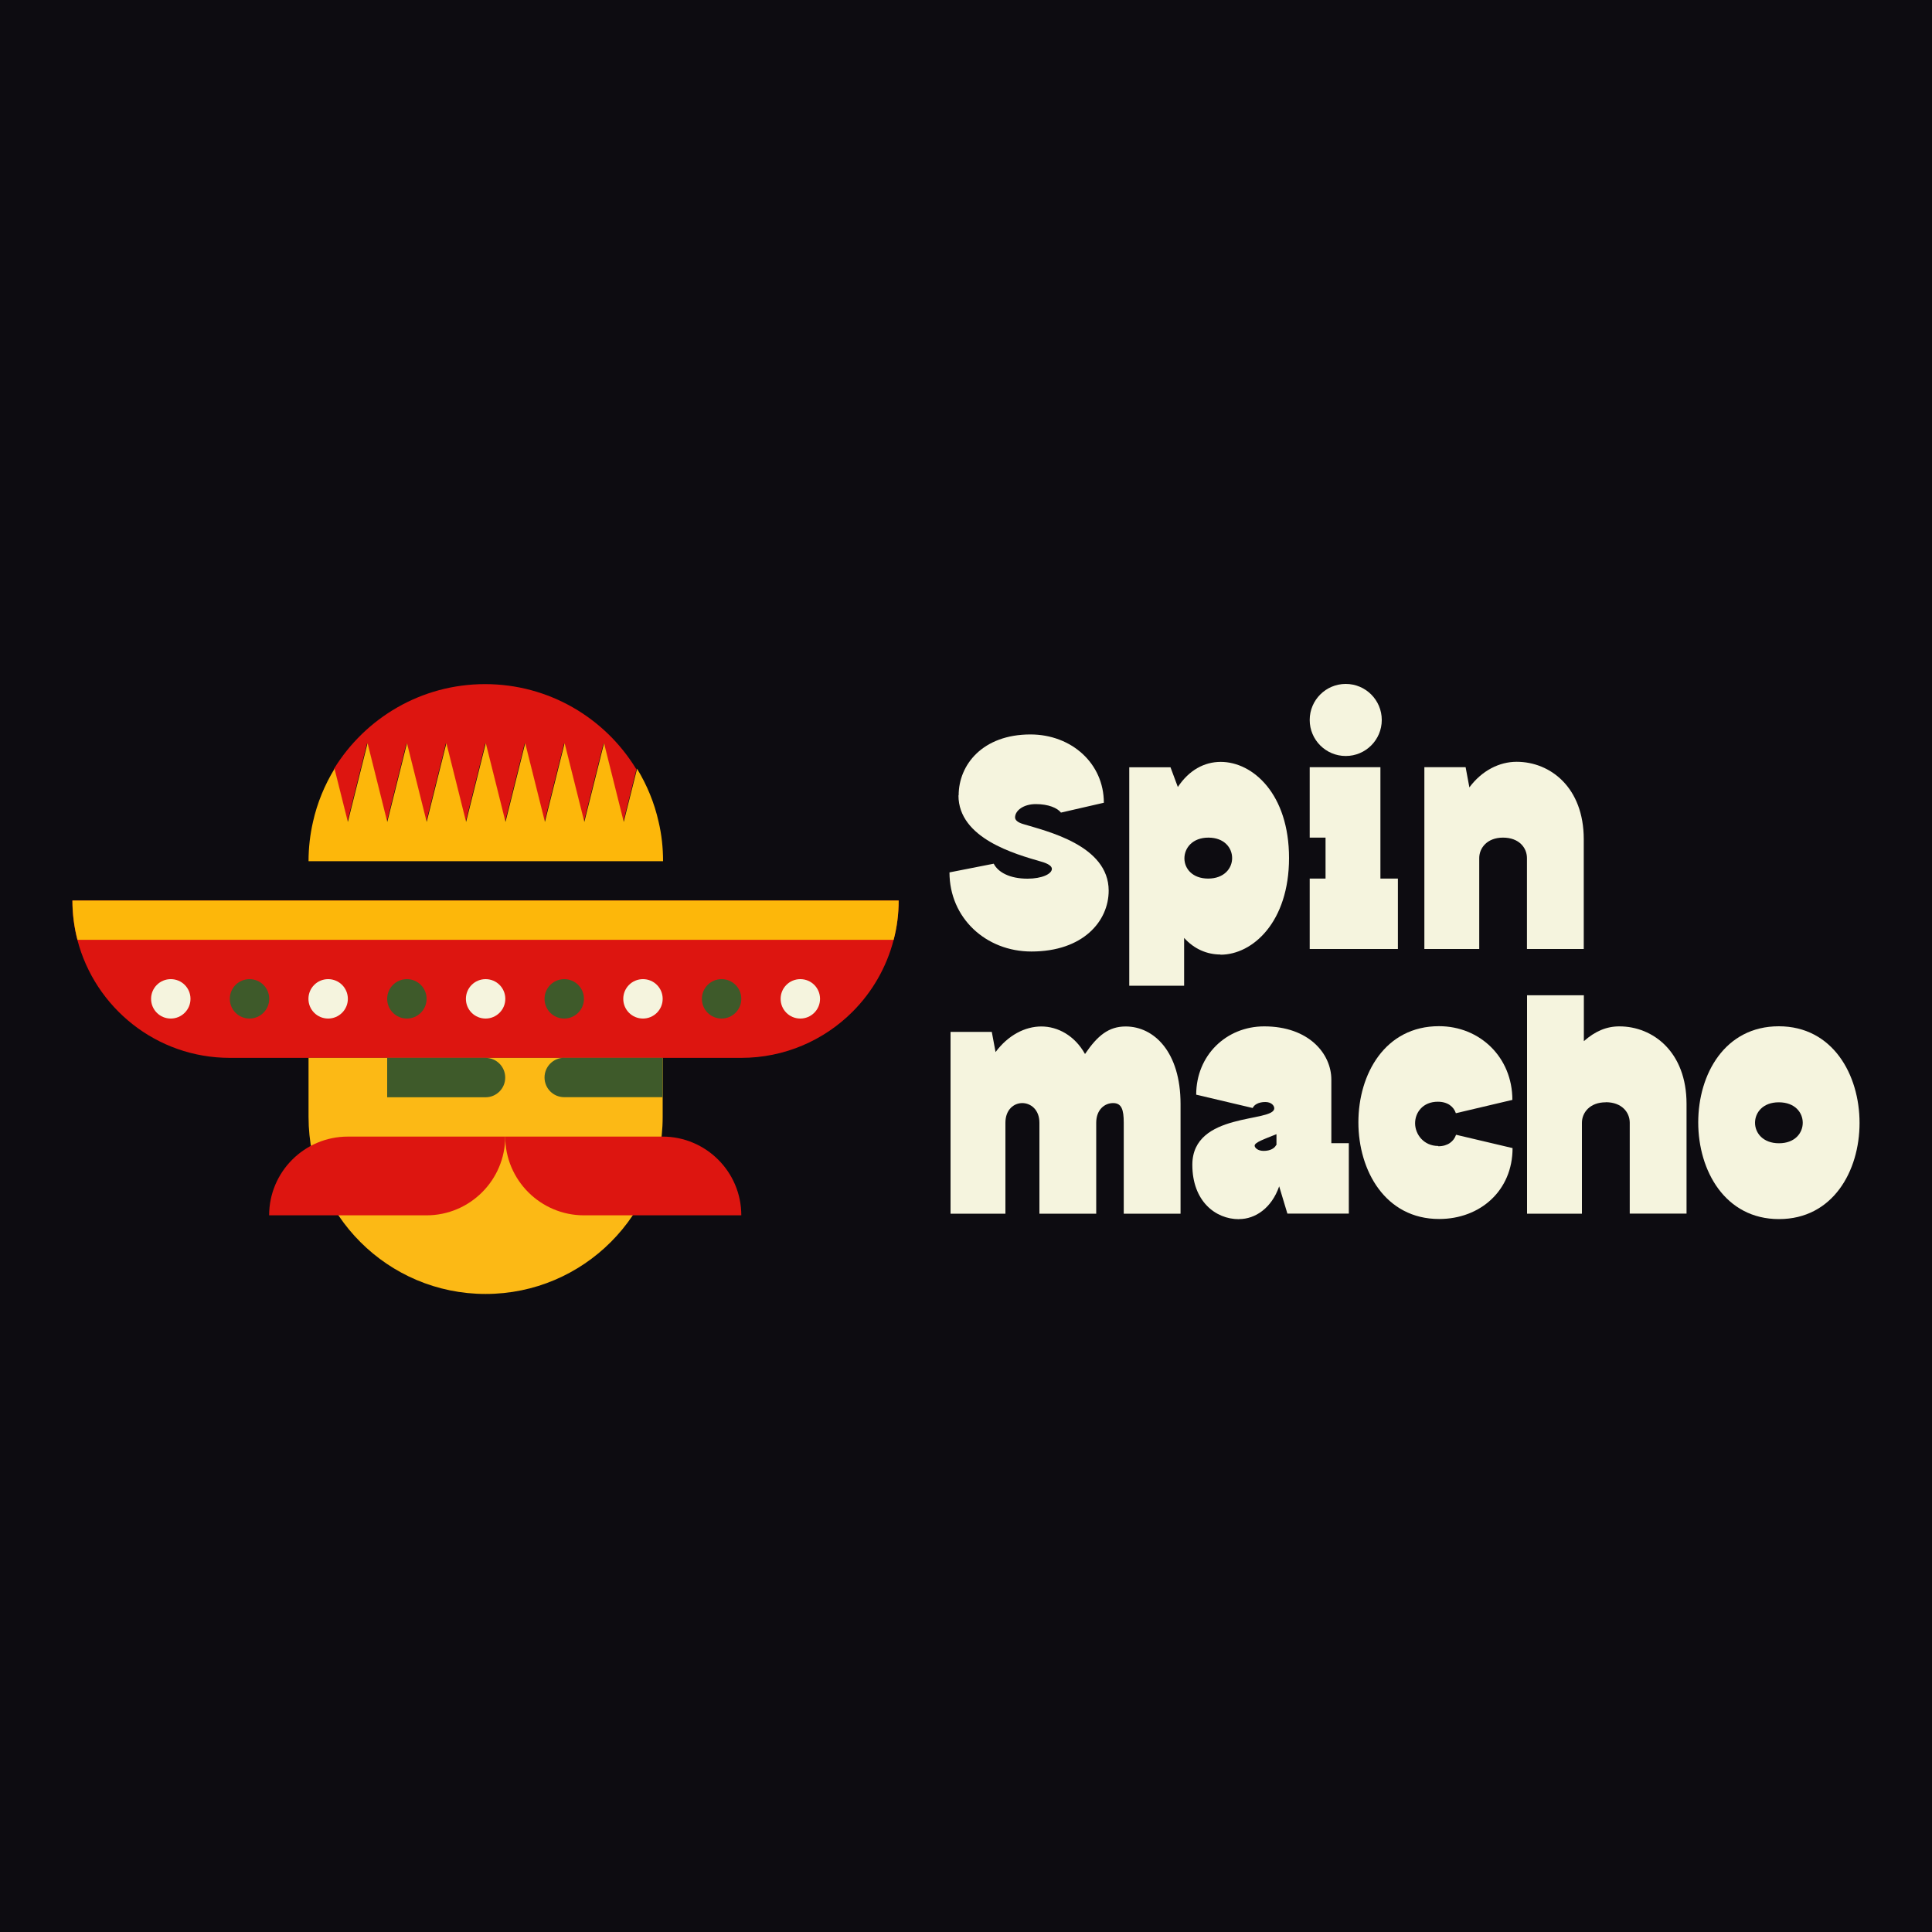
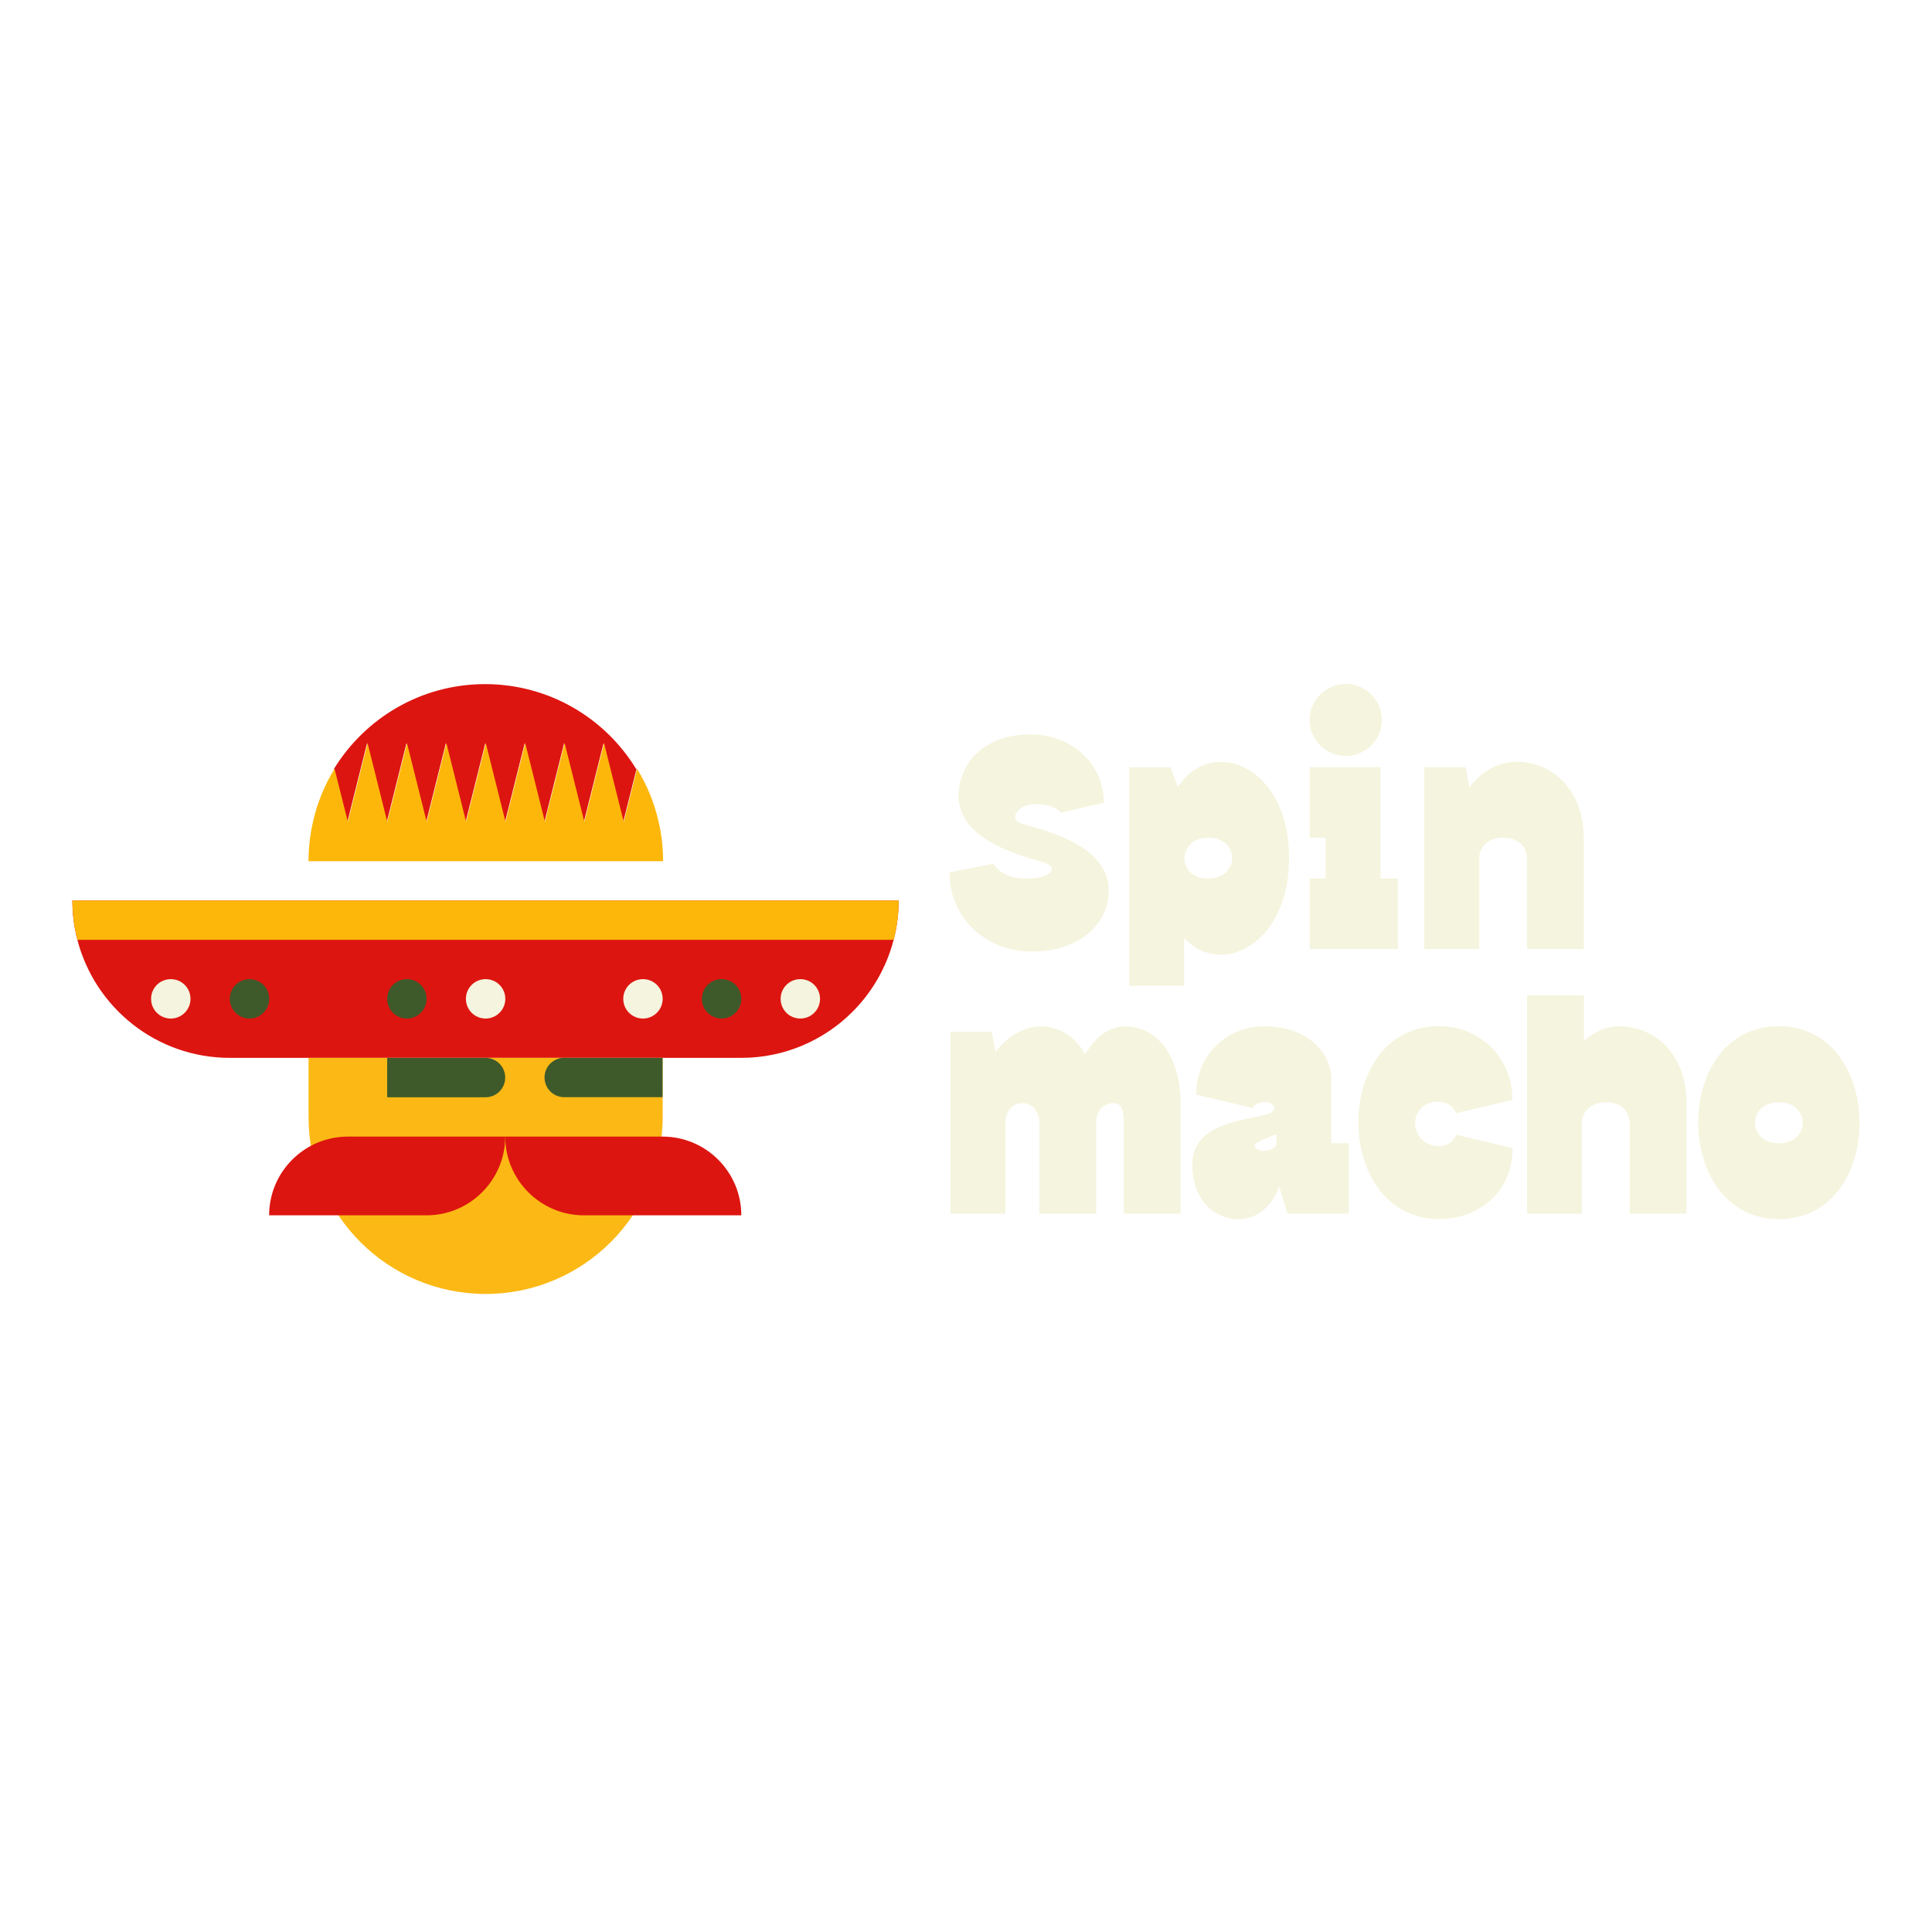
<svg xmlns="http://www.w3.org/2000/svg" id="uuid-c86e7f7c-a1ac-480d-861a-adda528e6205" viewBox="0 0 200 200">
  <defs>
    <style>.uuid-b3af98d8-a9ae-40b5-a4f6-43d8772e3104{fill:#0d0c11;}.uuid-013ed25f-bc88-407c-a22e-4027356c5300{fill:#dd1510;}.uuid-079ba5fc-c754-47e8-9334-a1a5d9b2d6d2{fill:#3e5a2a;}.uuid-277fae48-f4ea-41c4-9f7d-b036894bba4c{fill:#fcb915;}.uuid-860c37d0-29e5-4336-b864-a748e715a63e{fill:#fdb70a;}.uuid-66be2fdb-2a31-432e-b719-23569735073a{fill:#f5f4de;}</style>
  </defs>
  <g id="uuid-6a5dadba-b07a-4360-8797-5b635b32298f">
-     <rect id="uuid-4a2a291a-58ba-4cb8-88bf-fa2d45e626cb" class="uuid-b3af98d8-a9ae-40b5-a4f6-43d8772e3104" x="0" width="200" height="200" />
    <g id="uuid-5f091811-a6fa-4e4f-80e7-fdaae7e1b0b0">
      <path id="uuid-03ba592d-91cb-46e5-8dbd-96f83c8794e2" class="uuid-013ed25f-bc88-407c-a22e-4027356c5300" d="M93.03,93.22c0,1.41-.18,2.77-.52,4.07-.74,2.86-2.23,5.42-4.26,7.45-2.95,2.95-7.03,4.77-11.52,4.77H23.79c-7.59,0-13.96-5.19-15.78-12.22-.34-1.3-.52-2.67-.52-4.07h85.53Z" />
      <path id="uuid-b4441caa-eac5-4635-bf9f-32256f8ad97a" class="uuid-013ed25f-bc88-407c-a22e-4027356c5300" d="M65.9,79.58l-1.38,5.5-2.04-8.15-2.04,8.15-2.04-8.15-2.04,8.15-2.04-8.15-2.04,8.15-2.04-8.15-2.04,8.15-2.04-8.15-2.04,8.15-2.04-8.15-2.04,8.15-2.04-8.15-2.04,8.15-1.38-5.5c3.23-5.25,9.02-8.76,15.63-8.76s12.41,3.5,15.63,8.76Z" />
      <path id="uuid-a80f3512-07d7-46be-ada0-c298dcf11308" class="uuid-277fae48-f4ea-41c4-9f7d-b036894bba4c" d="M31.94,109.51h36.66v6.11c0,10.11-8.21,18.33-18.33,18.33s-18.33-8.21-18.33-18.33v-6.11Z" />
      <path id="uuid-39dc1e65-4dff-4cbe-9810-0ddd9fed4cad" class="uuid-013ed25f-bc88-407c-a22e-4027356c5300" d="M36.01,117.66h16.29c0,4.49-3.65,8.15-8.15,8.15h-16.29c0-4.49,3.65-8.15,8.15-8.15Z" />
      <path id="uuid-4cf22d23-9315-462b-9c4f-c8b430c3f8aa" class="uuid-013ed25f-bc88-407c-a22e-4027356c5300" d="M76.74,125.81h-16.29c-4.49,0-8.15-3.65-8.15-8.15h16.29c4.49,0,8.15,3.65,8.15,8.15Z" />
      <path id="uuid-98114f82-2ad4-48c0-ae8b-40687b2a3a98" class="uuid-079ba5fc-c754-47e8-9334-a1a5d9b2d6d2" d="M40.08,109.51h10.18c1.13,0,2.04.91,2.04,2.04s-.91,2.04-2.04,2.04h-10.18v-4.07Z" />
      <path id="uuid-fa20810a-a192-4cf0-a548-acd868c84816" class="uuid-079ba5fc-c754-47e8-9334-a1a5d9b2d6d2" d="M58.41,109.51h10.18v4.07h-10.18c-1.13,0-2.04-.91-2.04-2.04s.91-2.04,2.04-2.04Z" />
      <path id="uuid-8f7099cc-40e7-476e-9b51-f7ddf7508ef7" class="uuid-860c37d0-29e5-4336-b864-a748e715a63e" d="M93.03,93.22c0,1.41-.18,2.77-.52,4.07H8.02c-.34-1.3-.52-2.67-.52-4.07h85.53Z" />
      <path id="uuid-ae62c6af-001e-4248-9196-2e7ab7da190c" class="uuid-66be2fdb-2a31-432e-b719-23569735073a" d="M17.68,105.44c1.12,0,2.04-.91,2.04-2.04s-.91-2.04-2.04-2.04-2.04.91-2.04,2.04.91,2.04,2.04,2.04Z" />
      <path id="uuid-b252f703-3dc4-4128-862a-db321f920bf6" class="uuid-079ba5fc-c754-47e8-9334-a1a5d9b2d6d2" d="M25.83,105.44c1.12,0,2.04-.91,2.04-2.04s-.91-2.04-2.04-2.04-2.04.91-2.04,2.04.91,2.04,2.04,2.04Z" />
-       <path id="uuid-fa25f89b-1862-4557-8448-20339f70d356" class="uuid-66be2fdb-2a31-432e-b719-23569735073a" d="M33.97,105.44c1.12,0,2.04-.91,2.04-2.04s-.91-2.04-2.04-2.04-2.04.91-2.04,2.04.91,2.04,2.04,2.04Z" />
      <path id="uuid-40866a2c-c684-49ca-a736-0607436e5436" class="uuid-079ba5fc-c754-47e8-9334-a1a5d9b2d6d2" d="M42.12,105.44c1.12,0,2.04-.91,2.04-2.04s-.91-2.04-2.04-2.04-2.04.91-2.04,2.04.91,2.04,2.04,2.04Z" />
      <path id="uuid-22ee5305-9b2b-4a34-a9b2-74fc0b5db509" class="uuid-66be2fdb-2a31-432e-b719-23569735073a" d="M50.27,105.44c1.12,0,2.04-.91,2.04-2.04s-.91-2.04-2.04-2.04-2.04.91-2.04,2.04.91,2.04,2.04,2.04Z" />
-       <path id="uuid-492c7c59-5ae0-40c9-972b-d5561d3f7c0e" class="uuid-079ba5fc-c754-47e8-9334-a1a5d9b2d6d2" d="M58.41,105.44c1.12,0,2.04-.91,2.04-2.04s-.91-2.04-2.04-2.04-2.04.91-2.04,2.04.91,2.04,2.04,2.04Z" />
      <path id="uuid-9db6129f-20ca-458a-b590-b3af56d5ed27" class="uuid-66be2fdb-2a31-432e-b719-23569735073a" d="M66.56,105.44c1.12,0,2.04-.91,2.04-2.04s-.91-2.04-2.04-2.04-2.04.91-2.04,2.04.91,2.04,2.04,2.04Z" />
      <path id="uuid-bd51c3ee-82e8-412b-adc3-ebf5d153efe3" class="uuid-079ba5fc-c754-47e8-9334-a1a5d9b2d6d2" d="M74.7,105.44c1.12,0,2.04-.91,2.04-2.04s-.91-2.04-2.04-2.04-2.04.91-2.04,2.04.91,2.04,2.04,2.04Z" />
      <path id="uuid-5819f8cf-12a5-475a-8b38-222702eca7ca" class="uuid-66be2fdb-2a31-432e-b719-23569735073a" d="M82.85,105.44c1.12,0,2.04-.91,2.04-2.04s-.91-2.04-2.04-2.04-2.04.91-2.04,2.04.91,2.04,2.04,2.04Z" />
      <path id="uuid-0737799c-9931-455e-b3b1-97af645f0948" class="uuid-860c37d0-29e5-4336-b864-a748e715a63e" d="M68.59,89.15H31.94c0-1.4.16-2.76.46-4.07.44-1.98,1.21-3.82,2.23-5.5l1.38,5.5,2.04-8.15,2.04,8.15,2.04-8.15,2.04,8.15,2.04-8.15,2.04,8.15,2.04-8.15,2.04,8.15,2.04-8.15,2.04,8.15,2.04-8.15,2.04,8.15,2.04-8.15,2.04,8.15,1.38-5.5c1.02,1.68,1.79,3.52,2.23,5.5.31,1.31.46,2.67.46,4.07Z" />
      <path id="uuid-5dbaf998-8b9c-4986-b988-04891194322f" class="uuid-66be2fdb-2a31-432e-b719-23569735073a" d="M139.31,70.8c2.06,0,3.73,1.67,3.73,3.73s-1.67,3.73-3.73,3.73-3.73-1.67-3.73-3.73,1.67-3.73,3.73-3.73Z" />
      <path id="uuid-cc6ca2b5-e457-4f98-905b-616f2b654523" class="uuid-66be2fdb-2a31-432e-b719-23569735073a" d="M99.24,82.33c0-3.16,2.48-6.3,7.43-6.3,4.24,0,7.6,2.99,7.6,7.07l-4.44,1.02c-.37-.48-1.3-.88-2.6-.88s-2.15.68-2.15,1.38c0,.26.25.51.82.68,2.38.73,8.87,2.18,8.87,6.9,0,3.16-2.65,6.3-8,6.3-4.72,0-8.48-3.48-8.48-8.19l4.58-.9c.45.88,1.64,1.55,3.5,1.55,1.47,0,2.52-.48,2.52-1.02,0-.26-.34-.54-1.16-.76-2.6-.76-8.51-2.38-8.51-6.84h0Z" />
      <path id="uuid-6f1c01f1-ca4a-409f-ace0-c767c7a8ca1e" class="uuid-66be2fdb-2a31-432e-b719-23569735073a" d="M126.34,98.81c-1.38,0-2.72-.56-3.76-1.72v4.95h-5.68v-22.61h4.27l.76,2.04c1.16-1.75,2.74-2.6,4.44-2.6,3.33,0,7.07,3.33,7.07,9.95s-3.76,10.01-7.09,10.01h0ZM122.61,88.86c0,1.05.82,2.09,2.46,2.09s2.48-1.05,2.48-2.12-.82-2.12-2.46-2.12-2.48,1.07-2.48,2.15Z" />
      <path id="uuid-9e3ddb14-2163-4e19-9511-51b6678d9285" class="uuid-66be2fdb-2a31-432e-b719-23569735073a" d="M142.9,79.42v11.53h1.81v7.29h-9.13v-7.29h1.64v-4.24h-1.64v-7.29h7.32Z" />
      <path id="uuid-a49b1451-4857-42f4-941b-a915e3affb66" class="uuid-66be2fdb-2a31-432e-b719-23569735073a" d="M155.59,86.71c-1.64,0-2.46,1.07-2.46,2.12v9.41h-5.68v-18.82h4.27l.39,2.09c1.3-1.75,3.11-2.65,4.89-2.65,3.48,0,6.95,2.65,6.95,8.02v11.36h-5.88v-9.41c0-1.07-.82-2.12-2.48-2.12h0Z" />
      <path id="uuid-b31a7f05-f4a0-438f-9d6f-e0565b236748" class="uuid-66be2fdb-2a31-432e-b719-23569735073a" d="M105.83,114.19c-.88,0-1.75.68-1.75,2.04v9.41h-5.68v-18.82h4.27l.39,2.09c1.3-1.75,3.05-2.65,4.74-2.65s3.45.93,4.52,2.85c1.3-1.92,2.46-2.85,4.21-2.85,2.94,0,5.68,2.65,5.68,8.02v11.36h-5.88v-9.41c0-1.36-.22-2.04-1.1-2.04s-1.75.68-1.75,2.04v9.41h-5.88v-9.41c0-1.36-.9-2.04-1.78-2.04Z" />
      <path id="uuid-ffa9cb67-46ac-413a-ab28-ca7d9864f17e" class="uuid-66be2fdb-2a31-432e-b719-23569735073a" d="M128.26,126.21c-2.46,0-4.83-1.89-4.83-5.63,0-5.51,8.48-4.35,8.48-5.85,0-.29-.31-.65-.93-.65-.71,0-1.16.29-1.3.62l-5.85-1.38c0-4.07,3.11-7.07,7.04-7.07,4.64,0,6.95,2.85,6.95,5.51v6.58h1.81v7.29h-6.36l-.85-2.82c-.79,2.26-2.48,3.39-4.15,3.39h0ZM129.88,118.6c0,.2.31.54.93.54.71,0,1.16-.29,1.3-.62l.03.05v-1.16c-1.27.51-2.26.85-2.26,1.19h0Z" />
      <path id="uuid-3e5c18a3-e05b-406e-a662-84e4ff4f2211" class="uuid-66be2fdb-2a31-432e-b719-23569735073a" d="M148.89,118.66c.99,0,1.61-.51,1.84-1.19l5.85,1.38c0,4.41-3.36,7.34-7.6,7.34-5.57,0-8.36-5-8.36-10.01s2.77-9.95,8.34-9.95c4.24,0,7.6,3.22,7.6,7.63l-5.85,1.38c-.22-.68-.85-1.19-1.87-1.19-1.53,0-2.35,1.1-2.35,2.23s.88,2.35,2.4,2.35h0Z" />
      <path id="uuid-943225fd-474b-4c7f-badb-f4b0d53dbc14" class="uuid-66be2fdb-2a31-432e-b719-23569735073a" d="M166.22,114.11c-1.64,0-2.46,1.07-2.46,2.12v9.41h-5.68v-22.61h5.88v4.75c1.16-1.02,2.32-1.53,3.68-1.53,3.48,0,6.95,2.65,6.95,8.02v11.36h-5.88v-9.41c0-1.07-.82-2.12-2.48-2.12h0Z" />
      <path id="uuid-89d3e2d1-f418-4856-9110-f125e64e3d3f" class="uuid-66be2fdb-2a31-432e-b719-23569735073a" d="M192.5,116.25c0,4.98-2.77,9.95-8.34,9.95s-8.36-5-8.36-10.01,2.77-9.95,8.34-9.95,8.36,5,8.36,10.01ZM186.62,116.23c0-1.07-.82-2.12-2.48-2.12s-2.46,1.07-2.46,2.12.82,2.12,2.48,2.12,2.46-1.07,2.46-2.12Z" />
    </g>
  </g>
</svg>